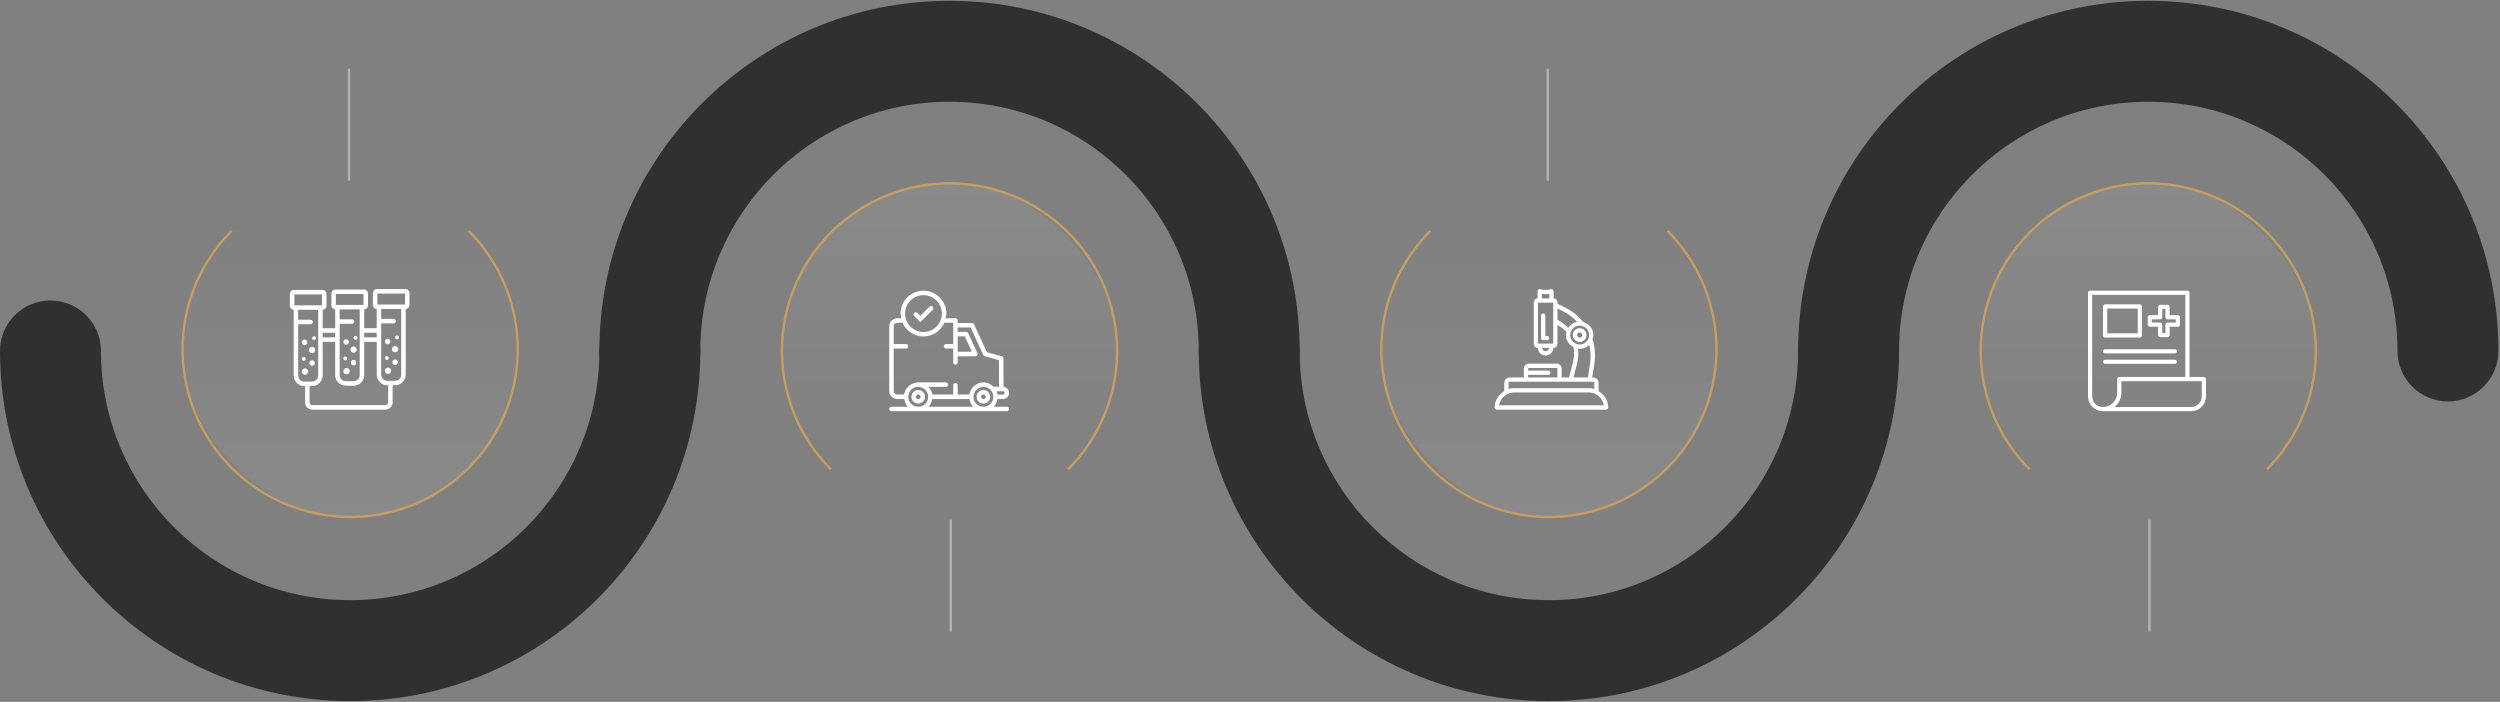
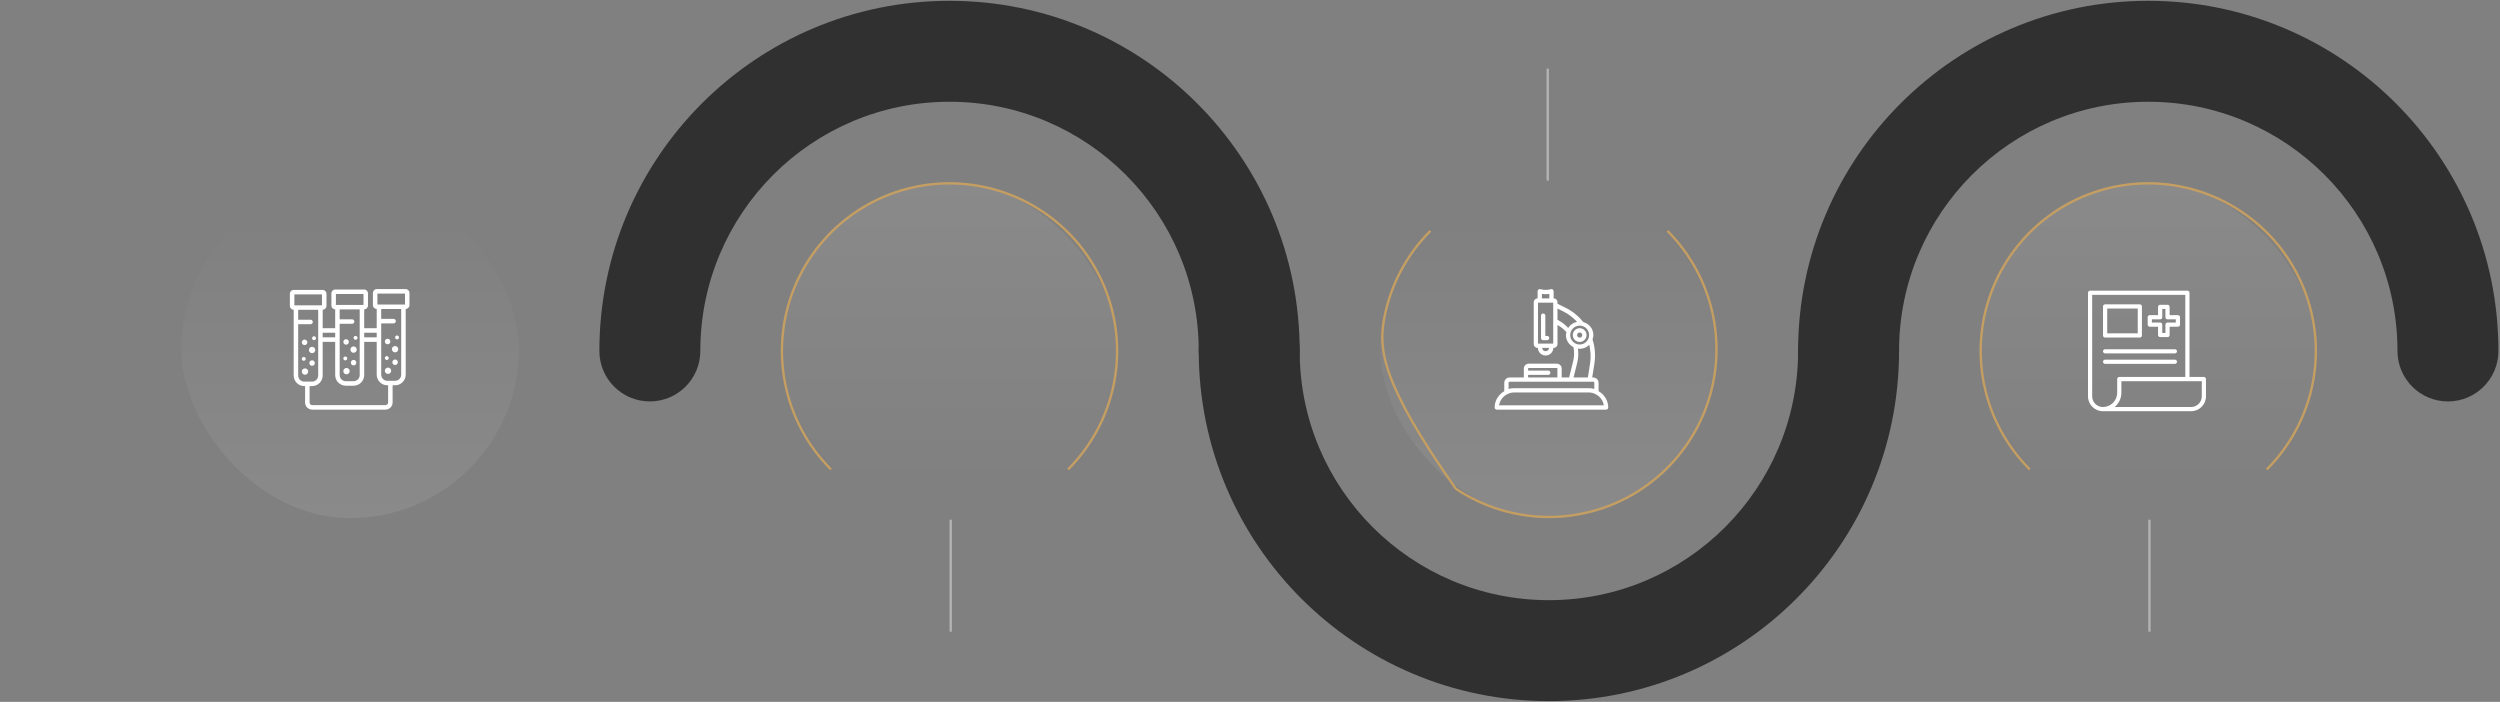
<svg xmlns="http://www.w3.org/2000/svg" width="1585" height="445" viewBox="0 0 1585 445" fill="none">
  <rect x="0" y="0" width="1585" height="445" fill="#808080" stroke="none" />
-   <path fill-rule="evenodd" clip-rule="evenodd" d="M-1.94073e-05 222.506C-2.0133e-05 345.111 99.394 444.5 222.001 444.5C344.607 444.5 444.002 345.112 444.002 222.507C444.002 204.834 429.675 190.507 412.002 190.507C394.329 190.507 380.002 204.833 380.002 222.507C380.002 309.763 309.264 380.5 222.001 380.5C134.738 380.5 64 309.762 64 222.506C64 204.833 49.673 190.506 32 190.506C14.327 190.506 -1.9045e-05 204.833 -1.94073e-05 222.506Z" fill="#303030" />
  <rect x="329" y="328.5" width="214" height="214" rx="107" transform="rotate(-180 329 328.5)" fill="url(#paint0_linear_109_1150)" fill-opacity="0.08" />
-   <path d="M297.13 146.37C311.989 161.229 322.109 180.161 326.208 200.772C330.308 221.382 328.204 242.745 320.162 262.16C312.12 281.575 298.502 298.169 281.029 309.844C263.557 321.519 243.014 327.75 222 327.75C200.986 327.75 180.443 321.519 162.971 309.844C145.498 298.169 131.88 281.575 123.838 262.16C115.796 242.745 113.692 221.382 117.792 200.772C121.891 180.161 132.011 161.229 146.87 146.37" stroke="#C59E62" stroke-width="1.5" />
  <path fill-rule="evenodd" clip-rule="evenodd" d="M255.786 193.052H256.771V186.137H239.272V193.052H240.257H255.786ZM250.493 241.426C252.632 241.426 254.36 239.682 254.36 237.544V195.903H241.683V202.181H249.538C250.327 202.181 250.963 202.817 250.963 203.606C250.963 204.395 250.327 205.031 249.538 205.031H241.683V237.544C241.683 239.682 243.412 241.426 245.55 241.426H250.493ZM244.352 256.863C245.292 256.863 246.065 256.105 246.065 255.165V244.277H245.55C241.85 244.277 238.832 241.259 238.832 237.544V216.738H230.901V237.802C230.901 241.517 227.883 244.535 224.168 244.535H219.24C215.524 244.535 212.507 241.517 212.507 237.802V216.738H204.576V238.06C204.576 241.775 201.558 244.793 197.858 244.793H196.281V255.165C196.281 256.105 197.039 256.863 197.994 256.863H244.352ZM189.047 238.06C189.047 240.198 190.776 241.942 192.914 241.942H197.858C199.996 241.942 201.74 240.198 201.74 238.06V196.403H189.047V202.696H196.902C197.691 202.696 198.328 203.333 198.328 204.122C198.328 204.91 197.691 205.547 196.902 205.547H189.047V238.06ZM186.636 193.567H187.622H203.15H204.136V186.652H186.636V193.567ZM212.507 210.946H204.576V213.887H212.507V210.946ZM215.357 202.438H223.228C224.016 202.438 224.653 203.075 224.653 203.864C224.653 204.652 224.016 205.289 223.228 205.289H215.357V237.802C215.357 239.94 217.101 241.684 219.24 241.684H224.168C226.306 241.684 228.05 239.94 228.05 237.802V196.145H215.357V202.438ZM230.461 186.394H212.961V193.309H213.932H229.475H230.461V186.394ZM238.832 210.946H230.901V213.887H238.832V210.946ZM238.862 183.286H257.181C258.515 183.286 259.607 184.378 259.607 185.727V193.461C259.607 194.795 258.546 195.857 257.211 195.887V237.544C257.211 241.259 254.193 244.277 250.493 244.277H248.916V255.165C248.916 257.667 246.869 259.714 244.352 259.714H197.994C195.477 259.714 193.43 257.667 193.43 255.165V244.793H192.914C189.214 244.793 186.196 241.775 186.196 238.06V196.388C184.877 196.373 183.785 195.296 183.785 193.977V186.243C183.785 184.893 184.877 183.801 186.227 183.801H204.545C205.895 183.801 206.987 184.893 206.987 186.243V193.977C206.987 195.296 205.895 196.373 204.576 196.388V208.095H212.507V196.145C211.187 196.115 210.111 195.053 210.111 193.719V185.985C210.111 184.635 211.202 183.544 212.552 183.544H230.871C232.205 183.544 233.297 184.635 233.297 185.985V193.719C233.297 195.053 232.22 196.115 230.901 196.145V208.095H238.832V195.887C237.497 195.857 236.421 194.795 236.421 193.461V185.727C236.421 184.378 237.513 183.286 238.862 183.286ZM225.41 215.418C226.092 215.418 226.653 214.872 226.653 214.189C226.653 213.507 226.092 212.946 225.41 212.946C224.727 212.946 224.181 213.507 224.181 214.189C224.181 214.872 224.727 215.418 225.41 215.418ZM200.328 214.439C200.328 213.757 199.782 213.196 199.099 213.196C198.402 213.196 197.856 213.757 197.856 214.439C197.856 215.122 198.402 215.668 199.099 215.668C199.782 215.668 200.328 215.122 200.328 214.439ZM193.105 218.787C194.076 218.787 194.849 217.999 194.849 217.043C194.849 216.073 194.076 215.284 193.105 215.284C192.134 215.284 191.361 216.073 191.361 217.043C191.361 217.999 192.134 218.787 193.105 218.787ZM197.858 223.913C198.965 223.913 199.874 223.018 199.874 221.896C199.874 220.789 198.965 219.879 197.858 219.879C196.751 219.879 195.841 220.789 195.841 221.896C195.841 223.018 196.751 223.913 197.858 223.913ZM193.37 233.554C192.263 233.554 191.354 234.449 191.354 235.571C191.354 236.678 192.263 237.588 193.37 237.588C194.477 237.588 195.387 236.678 195.387 235.571C195.387 234.449 194.477 233.554 193.37 233.554ZM197.861 228.432C198.816 228.432 199.605 229.205 199.605 230.176C199.605 231.146 198.816 231.919 197.861 231.919C196.89 231.919 196.117 231.146 196.117 230.176C196.117 229.205 196.89 228.432 197.861 228.432ZM192.6 226.293C193.282 226.293 193.828 226.839 193.828 227.522C193.828 228.204 193.282 228.75 192.6 228.75C191.902 228.75 191.356 228.204 191.356 227.522C191.356 226.839 191.902 226.293 192.6 226.293ZM217.671 235.313C217.671 234.206 218.581 233.296 219.688 233.296C220.795 233.296 221.705 234.206 221.705 235.313C221.705 236.42 220.795 237.33 219.688 237.33C218.581 237.33 217.671 236.42 217.671 235.313ZM224.174 219.627C223.067 219.627 222.157 220.522 222.157 221.644C222.157 222.751 223.067 223.661 224.174 223.661C225.281 223.661 226.191 222.751 226.191 221.644C226.191 220.522 225.281 219.627 224.174 219.627ZM222.43 229.915C222.43 228.959 223.203 228.171 224.174 228.171C225.144 228.171 225.918 228.959 225.918 229.915C225.918 230.885 225.144 231.674 224.174 231.674C223.203 231.674 222.43 230.885 222.43 229.915ZM219.423 218.531C220.394 218.531 221.167 217.742 221.167 216.787C221.167 215.816 220.394 215.043 219.423 215.043C218.452 215.043 217.679 215.816 217.679 216.787C217.679 217.742 218.452 218.531 219.423 218.531ZM218.918 226.02C219.6 226.02 220.146 226.582 220.146 227.264C220.146 227.946 219.6 228.492 218.918 228.492C218.235 228.492 217.674 227.946 217.674 227.264C217.674 226.582 218.235 226.02 218.918 226.02ZM246.006 233.04C244.899 233.04 243.989 233.95 243.989 235.057C243.989 236.164 244.899 237.074 246.006 237.074C247.113 237.074 248.023 236.164 248.023 235.057C248.023 233.95 247.113 233.04 246.006 233.04ZM248.475 221.388C248.475 220.281 249.385 219.371 250.492 219.371C251.599 219.371 252.509 220.281 252.509 221.388C252.509 222.495 251.599 223.405 250.492 223.405C249.385 223.405 248.475 222.495 248.475 221.388ZM250.492 227.915C249.521 227.915 248.748 228.703 248.748 229.658C248.748 230.629 249.521 231.418 250.492 231.418C251.462 231.418 252.236 230.629 252.236 229.658C252.236 228.703 251.462 227.915 250.492 227.915ZM247.483 216.531C247.483 217.486 246.709 218.275 245.739 218.275C244.768 218.275 243.995 217.486 243.995 216.531C243.995 215.56 244.768 214.772 245.739 214.772C246.709 214.772 247.483 215.56 247.483 216.531ZM246.464 227.008C246.464 226.325 245.918 225.764 245.236 225.764C244.538 225.764 243.992 226.325 243.992 227.008C243.992 227.69 244.538 228.236 245.236 228.236C245.918 228.236 246.464 227.69 246.464 227.008ZM252.956 213.933C252.956 214.615 252.41 215.161 251.728 215.161C251.045 215.161 250.499 214.615 250.499 213.933C250.499 213.251 251.045 212.689 251.728 212.689C252.41 212.689 252.956 213.251 252.956 213.933Z" fill="white" />
-   <line x1="221.25" y1="114.5" x2="221.25" y2="43.5" stroke="white" stroke-opacity="0.4" stroke-width="1.5" />
  <path fill-rule="evenodd" clip-rule="evenodd" d="M792.003 254.507C809.676 254.507 824.003 240.18 824.003 222.507C824.003 99.902 724.609 0.513 602.002 0.513C479.396 0.513 380.002 99.902 380.002 222.507C380.002 240.18 394.329 254.507 412.002 254.507C429.675 254.507 444.002 240.18 444.002 222.507C444.002 135.25 514.74 64.513 602.002 64.513C689.265 64.513 760.003 135.25 760.003 222.507C760.003 240.18 774.329 254.507 792.003 254.507Z" fill="#303030" />
  <rect x="495" y="115.496" width="214" height="214" rx="107" fill="url(#paint1_linear_109_1150)" fill-opacity="0.08" />
  <path d="M526.87 297.626C512.011 282.767 501.891 263.835 497.792 243.225C493.692 222.614 495.796 201.251 503.838 181.836C511.88 162.422 525.498 145.828 542.971 134.153C560.443 122.478 580.986 116.246 602 116.246C623.014 116.246 643.557 122.478 661.029 134.153C678.502 145.828 692.12 162.422 700.162 181.836C708.204 201.251 710.308 222.614 706.208 243.225C702.109 263.835 691.989 282.767 677.13 297.626" stroke="#C59E62" stroke-width="1.5" />
-   <path fill-rule="evenodd" clip-rule="evenodd" d="M629.68 244.932C629.132 244.431 628.494 244.066 627.84 243.701C627.722 243.631 627.611 243.555 627.501 243.48C627.302 243.344 627.108 243.212 626.883 243.124C625.819 242.698 624.694 242.44 623.493 242.44C622.277 242.44 621.152 242.698 620.088 243.124C619.863 243.212 619.669 243.344 619.47 243.48C619.36 243.555 619.249 243.631 619.131 243.701C618.477 244.066 617.838 244.431 617.291 244.932C617.057 245.155 616.872 245.403 616.682 245.657L616.682 245.657C616.613 245.749 616.543 245.842 616.47 245.936C616.045 246.468 615.65 247 615.346 247.608C615.179 247.942 615.077 248.285 614.975 248.631C614.947 248.725 614.919 248.82 614.89 248.915C614.839 249.072 614.776 249.221 614.714 249.369L614.713 249.369C614.607 249.621 614.502 249.868 614.464 250.146H607.183V244.932V244.203C607.183 243.428 606.544 242.789 605.754 242.789C604.964 242.789 604.34 243.428 604.34 244.203V244.932V250.146H591.177C591.138 249.868 591.034 249.621 590.927 249.369L590.927 249.369C590.865 249.221 590.802 249.072 590.751 248.915C590.722 248.82 590.694 248.725 590.666 248.631C590.563 248.285 590.462 247.942 590.295 247.608C589.991 247 589.596 246.468 589.17 245.936C589.1 245.846 589.04 245.749 588.981 245.652C588.9 245.519 588.82 245.388 588.714 245.282H599.704C600.479 245.282 601.118 244.644 601.118 243.853C601.118 243.063 600.479 242.44 599.704 242.44H582.147C580.947 242.44 579.807 242.698 578.758 243.124C578.545 243.207 578.361 243.329 578.174 243.453C578.053 243.534 577.931 243.614 577.8 243.686C577.146 244.051 576.508 244.416 575.961 244.932C575.727 245.155 575.542 245.403 575.352 245.657L575.352 245.657L575.352 245.657C575.283 245.749 575.213 245.842 575.14 245.936C574.714 246.468 574.304 247 574 247.608C573.866 247.896 573.774 248.192 573.681 248.489C573.637 248.631 573.593 248.773 573.544 248.915C573.495 249.085 573.43 249.244 573.365 249.403C573.267 249.643 573.17 249.881 573.134 250.146H568.923C567.661 250.146 566.628 249.113 566.628 247.851V220.992H574.426C575.216 220.992 575.854 220.353 575.854 219.563C575.854 218.787 575.216 218.149 574.426 218.149H566.628V206.901C566.628 205.639 567.661 204.62 568.923 204.62H572.191C574.456 209.743 579.548 213.346 585.476 213.346C591.42 213.346 596.512 209.743 598.762 204.62H604.34V206.217V218.149H599.795C599.02 218.149 598.382 218.787 598.382 219.563C598.382 220.353 599.02 220.992 599.795 220.992H604.34V227.345V229.777C604.34 230.568 604.964 231.191 605.754 231.191C606.544 231.191 607.183 230.568 607.183 229.777V227.345V225.856H618.386C618.872 225.856 619.328 225.613 619.587 225.202C619.845 224.792 619.875 224.29 619.678 223.849L613.856 211.233C613.613 210.716 613.111 210.397 612.564 210.397H607.183V207.63H615.361L623.356 225.05C623.523 225.445 623.873 225.749 624.284 225.856L633.373 228.379V245.206H630.014C629.961 245.153 629.904 245.111 629.847 245.069C629.79 245.027 629.733 244.986 629.68 244.932ZM623.493 257.853C620.012 257.853 617.2 255.041 617.2 251.575C617.2 248.094 620.012 245.282 623.493 245.282C626.959 245.282 629.786 248.094 629.786 251.575C629.786 255.041 626.959 257.853 623.493 257.853ZM588.714 257.853C589.976 256.561 590.69 254.843 590.994 252.989H605.754H614.631C614.95 254.843 615.665 256.561 616.911 257.853H588.714ZM582.147 257.853C578.682 257.853 575.854 255.041 575.854 251.575C575.854 248.094 578.682 245.282 582.147 245.282C585.628 245.282 588.441 248.094 588.441 251.575C588.441 255.041 585.628 257.853 582.147 257.853ZM585.476 187.14C591.921 187.14 597.15 192.369 597.15 198.814C597.15 205.244 591.921 210.488 585.476 210.488C579.047 210.488 573.818 205.244 573.818 198.814C573.818 192.369 579.047 187.14 585.476 187.14ZM607.183 213.239H611.652L616.166 223.013H607.183V213.239ZM635.897 248.049C636.474 248.049 636.946 248.52 636.946 249.097C636.946 249.675 636.474 250.146 635.897 250.146H632.507C632.469 249.868 632.364 249.621 632.257 249.369L632.257 249.369C632.195 249.221 632.132 249.072 632.081 248.915C632.049 248.797 632.033 248.67 632.017 248.542C631.996 248.374 631.975 248.204 631.914 248.049H634.787H635.897ZM638.359 257.853H630.06C631.306 256.561 632.036 254.843 632.34 252.989H635.897C638.04 252.989 639.788 251.241 639.788 249.097C639.788 247.061 638.207 245.388 636.216 245.221V227.3C636.216 226.646 635.79 226.099 635.167 225.917L625.697 223.302L617.595 205.639C617.367 205.122 616.866 204.788 616.288 204.788H607.183V203.192C607.183 202.416 606.544 201.778 605.754 201.778H599.415C599.481 201.474 599.562 201.175 599.643 200.877C599.826 200.207 600.008 199.54 600.008 198.814C600.008 190.803 593.487 184.282 585.476 184.282C577.466 184.282 570.945 190.803 570.945 198.814C570.945 199.53 571.129 200.189 571.314 200.85L571.314 200.85C571.399 201.157 571.485 201.465 571.553 201.778H568.923C566.08 201.778 563.785 204.073 563.785 206.901V247.851C563.785 250.693 566.08 252.989 568.923 252.989H573.301C573.605 254.843 574.334 256.561 575.581 257.853H565.199C564.424 257.853 563.785 258.491 563.785 259.282C563.785 260.072 564.424 260.711 565.199 260.711H638.359C639.15 260.711 639.788 260.072 639.788 259.282C639.788 258.491 639.15 257.853 638.359 257.853ZM580.693 251.56C580.693 252.381 581.347 253.034 582.152 253.034C582.958 253.034 583.612 252.381 583.612 251.56C583.612 250.754 582.958 250.101 582.152 250.101C581.347 250.101 580.693 250.754 580.693 251.56ZM577.835 251.56C577.835 249.189 579.781 247.258 582.152 247.258C584.524 247.258 586.469 249.189 586.469 251.56C586.469 253.946 584.524 255.877 582.152 255.877C579.781 255.877 577.835 253.946 577.835 251.56ZM622.028 251.56C622.028 252.381 622.682 253.034 623.487 253.034C624.293 253.034 624.962 252.381 624.962 251.56C624.962 250.754 624.293 250.101 623.487 250.101C622.682 250.101 622.028 250.754 622.028 251.56ZM619.17 251.56C619.17 249.189 621.116 247.258 623.487 247.258C625.858 247.258 627.804 249.189 627.804 251.56C627.804 253.946 625.858 255.877 623.487 255.877C621.116 255.877 619.17 253.946 619.17 251.56ZM591.307 194.389C591.87 194.951 591.87 195.848 591.307 196.411L583.479 204.239L579.649 200.408C579.101 199.861 579.101 198.949 579.649 198.387C580.211 197.824 581.123 197.824 581.67 198.387L583.479 200.211L589.286 194.389C589.833 193.827 590.745 193.827 591.307 194.389Z" fill="white" />
  <line x1="602.75" y1="329.496" x2="602.75" y2="400.496" stroke="white" stroke-opacity="0.4" stroke-width="1.5" />
  <path fill-rule="evenodd" clip-rule="evenodd" d="M760 222.506C760 345.111 859.394 444.5 982.001 444.5C1104.61 444.5 1204 345.112 1204 222.507C1204 204.834 1189.68 190.507 1172 190.507C1154.33 190.507 1140 204.833 1140 222.507C1140 309.763 1069.26 380.5 982.001 380.5C894.738 380.5 824 309.762 824 222.506C824 204.833 809.673 190.506 792 190.506C774.327 190.506 760 204.833 760 222.506Z" fill="#303030" />
  <rect x="1089" y="328.5" width="214" height="214" rx="107" transform="rotate(-180 1089 328.5)" fill="url(#paint2_linear_109_1150)" fill-opacity="0.08" />
-   <path d="M1057.13 146.37C1071.99 161.229 1082.11 180.161 1086.21 200.772C1090.31 221.382 1088.2 242.745 1080.16 262.16C1072.12 281.575 1058.5 298.169 1041.03 309.844C1023.56 321.519 1003.01 327.75 982 327.75C960.986 327.75 940.443 321.519 922.971 309.844C905.498 298.169 891.88 281.575 883.838 262.16C875.796 242.745 873.692 221.382 877.792 200.772C881.891 180.161 892.011 161.229 906.87 146.37" stroke="#C59E62" stroke-width="1.5" />
+   <path d="M1057.13 146.37C1071.99 161.229 1082.11 180.161 1086.21 200.772C1090.31 221.382 1088.2 242.745 1080.16 262.16C1072.12 281.575 1058.5 298.169 1041.03 309.844C1023.56 321.519 1003.01 327.75 982 327.75C960.986 327.75 940.443 321.519 922.971 309.844C875.796 242.745 873.692 221.382 877.792 200.772C881.891 180.161 892.011 161.229 906.87 146.37" stroke="#C59E62" stroke-width="1.5" />
  <path fill-rule="evenodd" clip-rule="evenodd" d="M950.418 256.99C950.882 253.714 953.07 251.033 955.998 249.715C957.229 249.164 958.519 248.816 959.853 248.816H1007.37C1008.71 248.816 1010 249.164 1011.23 249.715C1014.14 251.033 1016.33 253.714 1016.79 256.99H950.418ZM956.432 242.7C956.432 242.338 956.737 242.034 957.099 242.034H967.461H988.75H995.895H1007.87H1010.13C1010.49 242.034 1010.79 242.338 1010.79 242.7V246.599C1009.68 246.265 1008.53 246.106 1007.37 246.106H959.853C958.679 246.106 957.534 246.265 956.432 246.599V242.7ZM968.823 237.671H981.591C982.345 237.671 982.953 237.063 982.953 236.309C982.953 235.555 982.345 234.947 981.591 234.947H968.823V233.671C968.823 233.469 968.983 233.309 969.186 233.309H987.026C987.229 233.309 987.388 233.469 987.388 233.671V239.324H968.823V237.671ZM1000.04 229.614C1000.75 226.73 1000.78 223.817 1000.39 220.918C1000.55 220.942 1000.7 220.985 1000.85 221.028L1000.85 221.028C1001.06 221.09 1001.27 221.15 1001.5 221.15C1003.88 221.15 1006.04 220.179 1007.61 218.628C1008.43 222.396 1008.76 226.266 1008.17 230.077L1006.71 239.324H997.634L1000.04 229.614ZM995.518 212.44C995.518 209.136 998.214 206.44 1001.5 206.44C1004.81 206.44 1007.5 209.136 1007.5 212.44C1007.5 215.744 1004.81 218.425 1001.5 218.425C998.214 218.425 995.518 215.744 995.518 212.44ZM987.446 202.774V195.629L991.258 197.513C994.562 199.136 997.373 201.426 999.881 204.049C997.475 204.527 995.489 205.918 994.243 207.933C992.287 205.846 990.04 204.034 987.446 202.774ZM984.736 193.455V203.643V217.846H983.475H976.359H975.099V191.904H976.2H983.635H984.736V193.455ZM979.925 222.672C978.736 222.672 977.765 221.73 977.722 220.556H982.113C982.069 221.73 981.098 222.672 979.925 222.672ZM977.562 186.325C979.127 186.586 980.722 186.586 982.272 186.325V189.18H977.562V186.325ZM1013.5 247.99V242.7C1013.5 240.831 1011.98 239.324 1010.13 239.324H1009.46L1010.85 230.498C1011.66 225.382 1011.23 220.092 1009.66 215.165C1009.95 214.295 1010.21 213.397 1010.21 212.44C1010.21 208.44 1007.47 205.223 1003.81 204.194C1000.72 200.339 996.91 197.252 992.46 195.064L987.446 192.6V191.6C987.446 190.267 986.374 189.18 985.04 189.18H984.997V184.644C984.997 184.209 984.794 183.818 984.461 183.557C984.113 183.296 983.678 183.223 983.272 183.339C981.084 183.962 978.765 183.962 976.577 183.339C976.157 183.223 975.722 183.296 975.374 183.557C975.041 183.818 974.838 184.209 974.838 184.644V189.18H974.794C973.461 189.18 972.388 190.267 972.388 191.6V218.15C972.388 219.483 973.461 220.556 974.794 220.556H975.012C975.07 223.237 977.243 225.396 979.925 225.396C982.606 225.396 984.765 223.237 984.823 220.556H985.04C986.374 220.556 987.446 219.483 987.446 218.15V206.02C989.605 207.252 991.576 208.773 993.156 210.672C993.117 210.846 993.069 211.017 993.021 211.188L993.021 211.188C992.908 211.589 992.794 211.993 992.794 212.44C992.794 215.802 994.794 218.657 997.605 220.107C998.156 223.049 998.127 226.034 997.402 228.961L994.823 239.324H990.113V233.671C990.113 231.976 988.721 230.585 987.026 230.585H969.186C967.49 230.585 966.099 231.976 966.099 233.671V239.324H957.099C955.229 239.324 953.708 240.831 953.708 242.7V247.99C950.128 250.135 947.606 253.874 947.606 258.352C947.606 259.106 948.215 259.714 948.969 259.714H1018.26C1019.01 259.714 1019.62 259.106 1019.62 258.352C1019.62 253.874 1017.08 250.135 1013.5 247.99ZM999.872 212.434C999.872 211.536 1000.61 210.797 1001.51 210.797C1002.41 210.797 1003.15 211.536 1003.15 212.434C1003.15 213.333 1002.41 214.072 1001.51 214.072C1000.61 214.072 999.872 213.333 999.872 212.434ZM1005.87 212.434C1005.87 210.029 1003.92 208.072 1001.51 208.072C999.104 208.072 997.147 210.029 997.147 212.434C997.147 214.84 999.104 216.797 1001.51 216.797C1003.92 216.797 1005.87 214.84 1005.87 212.434ZM979.735 212.962H980.865C981.619 212.962 982.227 213.571 982.227 214.324C982.227 215.078 981.619 215.672 980.865 215.672H978.372C977.619 215.672 977.01 215.078 977.01 214.324V200.078C977.01 199.339 977.619 198.73 978.372 198.73C979.126 198.73 979.735 199.339 979.735 200.078V212.962Z" fill="white" />
  <line x1="981.25" y1="114.5" x2="981.25" y2="43.5" stroke="white" stroke-opacity="0.4" stroke-width="1.5" />
  <path fill-rule="evenodd" clip-rule="evenodd" d="M1552 254.507C1569.68 254.507 1584 240.18 1584 222.507C1584 99.902 1484.61 0.513 1362 0.513C1239.4 0.513 1140 99.902 1140 222.507C1140 240.18 1154.33 254.507 1172 254.507C1189.68 254.507 1204 240.18 1204 222.507C1204 135.25 1274.74 64.513 1362 64.513C1449.26 64.513 1520 135.25 1520 222.507C1520 240.18 1534.33 254.507 1552 254.507Z" fill="#303030" />
  <rect x="1255" y="115.496" width="214" height="214" rx="107" fill="url(#paint3_linear_109_1150)" fill-opacity="0.08" />
  <path d="M1286.87 297.626C1272.01 282.767 1261.89 263.835 1257.79 243.225C1253.69 222.614 1255.8 201.251 1263.84 181.836C1271.88 162.422 1285.5 145.828 1302.97 134.153C1320.44 122.478 1340.99 116.246 1362 116.246C1383.01 116.246 1403.56 122.478 1421.03 134.153C1438.5 145.828 1452.12 162.422 1460.16 181.836C1468.2 201.251 1470.31 222.614 1466.21 243.225C1462.11 263.835 1451.99 282.767 1437.13 297.626" stroke="#C59E62" stroke-width="1.5" />
  <path fill-rule="evenodd" clip-rule="evenodd" d="M1395.93 251.267C1395.93 255.008 1392.89 258.051 1389.15 258.051H1340.67C1343.28 255.904 1344.96 252.633 1344.96 248.978V241.667H1395.93V251.267ZM1333.23 258.051C1329.49 258.051 1326.44 255.008 1326.44 251.267V186.942H1385.48V238.994H1343.64C1342.9 238.994 1342.3 239.591 1342.3 240.331V248.978C1342.3 253.984 1338.23 258.051 1333.23 258.051ZM1397.27 238.994H1388.14V185.619C1388.14 184.879 1387.54 184.282 1386.82 184.282H1325.11C1324.38 184.282 1323.79 184.879 1323.79 185.619V251.267C1323.79 256.472 1328.02 260.711 1333.23 260.711H1389.15C1394.35 260.711 1398.59 256.472 1398.59 251.267V240.331C1398.59 239.591 1398 238.994 1397.27 238.994ZM1335.97 195.618H1355.33V211.348H1335.97V195.618ZM1334.64 214.007H1356.65C1357.39 214.007 1357.97 213.41 1357.97 212.67V194.281C1357.97 193.542 1357.39 192.945 1356.65 192.945H1334.64C1333.91 192.945 1333.31 193.542 1333.31 194.281V212.67C1333.31 213.41 1333.91 214.007 1334.64 214.007ZM1369.54 202.469H1364.29V204.488H1369.54C1370.28 204.488 1370.87 205.086 1370.87 205.811V211.059H1372.88V205.811C1372.88 205.086 1373.48 204.488 1374.22 204.488H1379.46V202.469H1374.22C1373.48 202.469 1372.88 201.872 1372.88 201.132V195.884H1370.87V201.132C1370.87 201.872 1370.28 202.469 1369.54 202.469ZM1368.2 207.148H1362.95C1362.23 207.148 1361.63 206.551 1361.63 205.811V201.132C1361.63 200.407 1362.23 199.809 1362.95 199.809H1368.2V194.562C1368.2 193.822 1368.8 193.225 1369.54 193.225H1374.22C1374.96 193.225 1375.54 193.822 1375.54 194.562V199.809H1380.79C1381.53 199.809 1382.12 200.407 1382.12 201.132V205.811C1382.12 206.551 1381.53 207.148 1380.79 207.148H1375.54V212.396C1375.54 213.135 1374.96 213.719 1374.22 213.719H1369.54C1368.8 213.719 1368.2 213.135 1368.2 212.396V207.148ZM1334.64 224.075H1378.87C1379.61 224.075 1380.21 223.478 1380.21 222.738C1380.21 222.013 1379.61 221.415 1378.87 221.415H1334.64C1333.9 221.415 1333.3 222.013 1333.3 222.738C1333.3 223.478 1333.9 224.075 1334.64 224.075ZM1378.87 228.022C1379.61 228.022 1380.21 228.619 1380.21 229.358C1380.21 230.098 1379.61 230.695 1378.87 230.695H1334.64C1333.9 230.695 1333.32 230.098 1333.32 229.358C1333.32 228.619 1333.9 228.022 1334.64 228.022H1378.87Z" fill="white" />
  <line x1="1362.75" y1="329.496" x2="1362.75" y2="400.496" stroke="white" stroke-opacity="0.4" stroke-width="1.5" />
  <defs>
    <linearGradient id="paint0_linear_109_1150" x1="430.541" y1="328.5" x2="430.541" y2="525.031" gradientUnits="userSpaceOnUse">
      <stop stop-color="white" />
      <stop offset="1" stop-color="white" stop-opacity="0" />
    </linearGradient>
    <linearGradient id="paint1_linear_109_1150" x1="596.541" y1="115.496" x2="596.541" y2="312.027" gradientUnits="userSpaceOnUse">
      <stop stop-color="white" />
      <stop offset="1" stop-color="white" stop-opacity="0" />
    </linearGradient>
    <linearGradient id="paint2_linear_109_1150" x1="1190.54" y1="328.5" x2="1190.54" y2="525.031" gradientUnits="userSpaceOnUse">
      <stop stop-color="white" />
      <stop offset="1" stop-color="white" stop-opacity="0" />
    </linearGradient>
    <linearGradient id="paint3_linear_109_1150" x1="1356.54" y1="115.496" x2="1356.54" y2="312.027" gradientUnits="userSpaceOnUse">
      <stop stop-color="white" />
      <stop offset="1" stop-color="white" stop-opacity="0" />
    </linearGradient>
  </defs>
</svg>